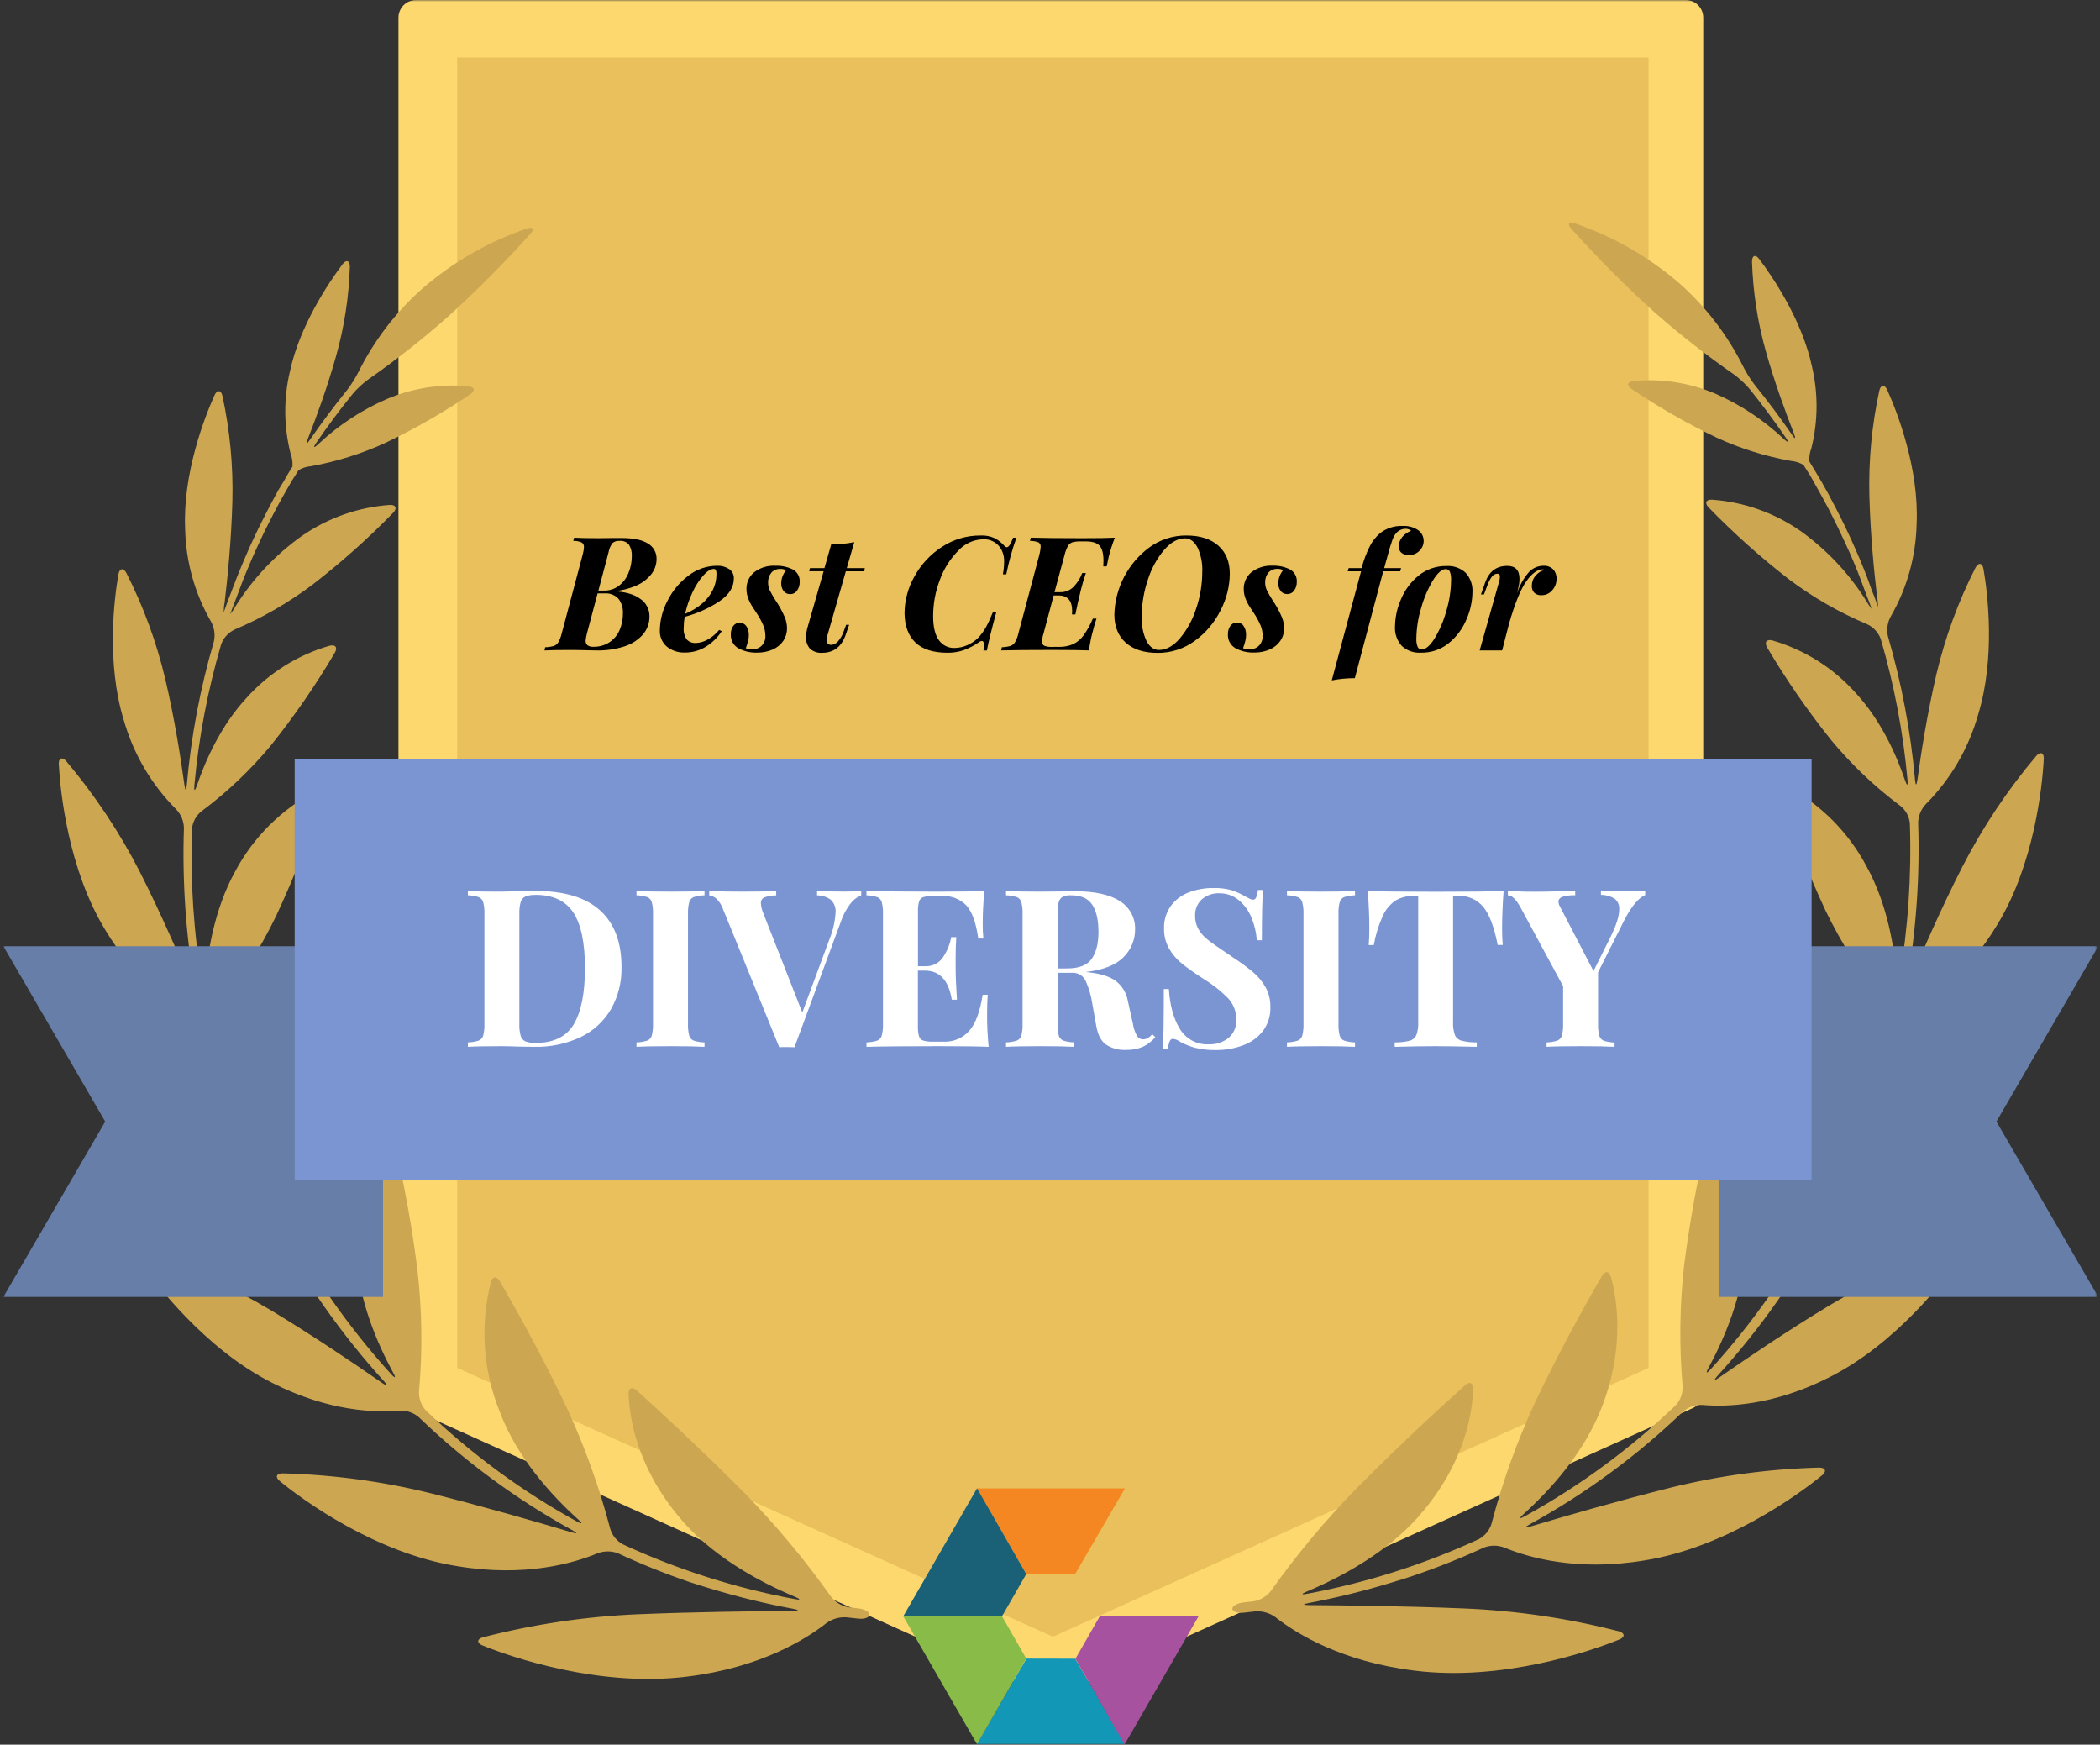
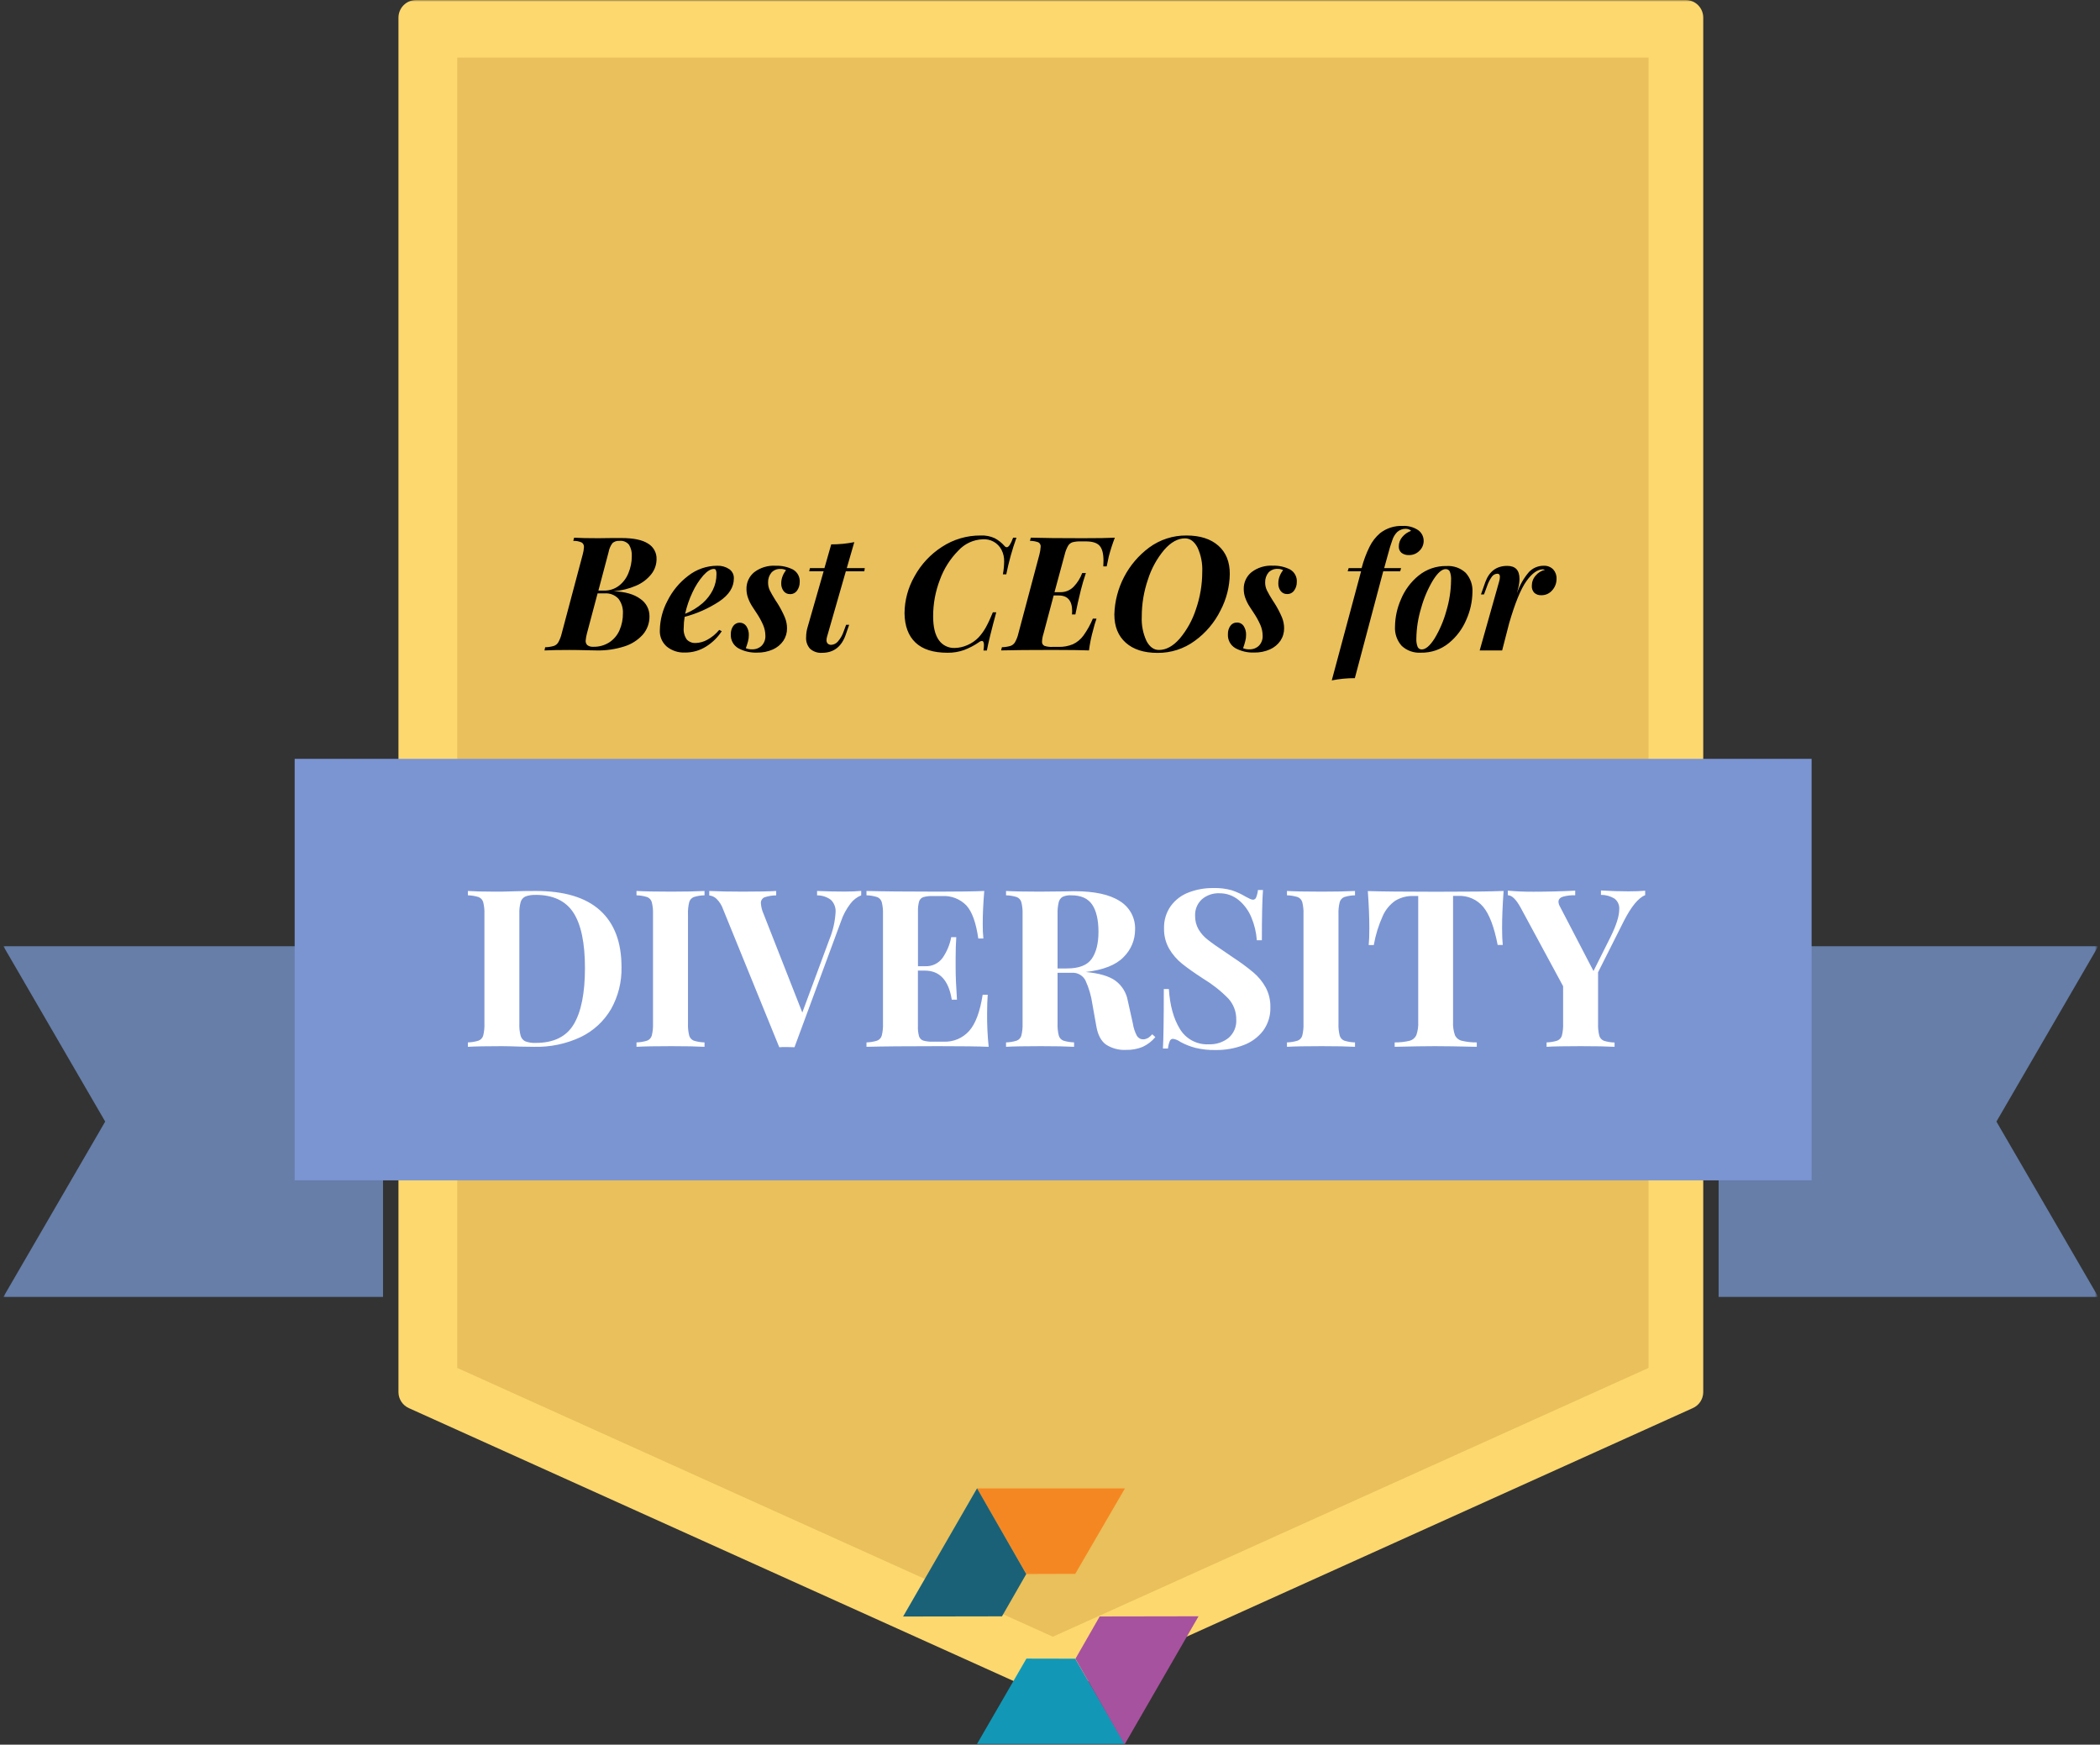
<svg xmlns="http://www.w3.org/2000/svg" width="620" height="515" viewBox="0 0 620 515" fill="none">
  <rect x="0" y="0" width="620" height="515" fill="#333333" stroke="none" />
  <mask id="mask0_7813_51435" style="mask-type:luminance" maskUnits="userSpaceOnUse" x="1" y="0" width="618" height="515">
    <path d="M619 0H1V515H619V0Z" fill="white" />
  </mask>
  <g mask="url(#mask0_7813_51435)">
    <path d="M497.619 410.95L310.239 495.49L122.859 410.95V5.19H497.619V410.95Z" fill="#FDD86F" />
    <path d="M310.241 500.68C309.506 500.671 308.781 500.511 308.111 500.21L120.751 415.67C119.841 415.272 119.064 414.622 118.513 413.796C117.962 412.97 117.659 412.003 117.641 411.01V5.19C117.644 4.506 117.781 3.829 118.045 3.198C118.309 2.567 118.695 1.994 119.181 1.512C119.667 1.03 120.243 0.648 120.876 0.389C121.509 0.13 122.187 -0.003 122.871 3.85381e-05H497.671C499.048 3.85381e-05 500.368 0.547 501.341 1.52C502.314 2.493 502.861 3.814 502.861 5.19V411C502.845 411.993 502.544 412.961 501.992 413.788C501.44 414.614 500.662 415.264 499.751 415.66L312.381 500.26C311.704 500.544 310.975 500.686 310.241 500.68ZM128.001 407.6L310.201 489.79L492.401 407.6V10.39H128.001V407.6Z" fill="#FDD86F" />
    <path d="M135 403.79V17H486.71V403.79L310.85 483.13L135 403.79Z" fill="#E9C05B" />
-     <path d="M245.29 471.23C237.649 460.455 229.173 450.297 219.94 440.85C206.26 427.06 193.24 415.19 188 410.46C186.64 409.25 185.52 409.73 185.59 411.54C185.82 417.76 187.66 432.19 200.1 447.31C209.63 459.13 224.17 466.95 234.79 471.38C236.46 472.08 236.35 472.38 234.61 472.02C217.097 468.764 200.059 463.335 183.89 455.86C182.091 454.881 180.751 453.231 180.16 451.27C176.962 439.045 172.685 427.128 167.38 415.66C159.46 398.92 151.03 384.17 147.55 378.18C146.63 376.62 145.4 376.73 144.93 378.49C141.721 391.06 142.589 404.325 147.41 416.37C152.48 430.12 162.83 441.43 170.73 448.54C172.09 449.73 171.92 450 170.33 449.13C154.082 440.19 139.08 429.152 125.71 416.3C124.333 414.785 123.614 412.785 123.71 410.74C124.75 398.925 124.61 387.037 123.29 375.25C121.64 361.956 119.229 348.768 116.07 335.75C115.65 333.99 114.52 333.75 113.49 335.3C107.237 345.836 104.342 358.027 105.19 370.25C105.83 383.78 111.41 396.59 116.07 405.19C116.96 406.75 116.7 406.98 115.48 405.64C103.026 391.907 92.337 376.673 83.66 360.29C83.246 359.364 83.019 358.365 82.993 357.35C82.967 356.336 83.143 355.326 83.51 354.38C88.185 343.599 91.717 332.357 94.05 320.84C96.489 307.777 98.142 294.58 99 281.32C99.11 279.52 98 278.93 96.65 280.09C87.547 288.149 81.132 298.804 78.27 310.62C74.8 323.76 76.15 337.7 77.99 347.26C78.33 349.03 77.99 349.14 77.29 347.49C70.946 333.515 65.999 318.948 62.52 304C62.357 303.002 62.395 301.981 62.634 300.999C62.873 300.016 63.307 299.091 63.91 298.28C70.767 289.681 76.659 280.355 81.48 270.47C86.81 259.053 91.409 247.31 95.25 235.31C95.79 233.58 94.87 232.74 93.25 233.55C83.12 238.865 74.824 247.106 69.44 257.2C63.21 268.48 61.12 281.67 60.53 290.87C60.41 292.68 60.1 292.71 59.79 290.87C57.192 275.595 56.15 260.095 56.68 244.61C56.783 243.606 57.087 242.633 57.573 241.748C58.059 240.863 58.718 240.085 59.51 239.46C67.06 233.838 73.914 227.339 79.93 220.1C86.875 211.426 93.194 202.27 98.84 192.7C99.76 191.15 99.06 190.14 97.28 190.61C87.77 193.37 79.232 198.76 72.65 206.16C65.23 214.21 60.65 224.43 58.12 231.91C57.53 233.64 57.22 233.58 57.39 231.77C58.679 217.67 61.332 203.728 65.31 190.14C66.025 188.231 67.462 186.68 69.31 185.82C77.449 182.371 85.136 177.942 92.2 172.63C100.648 166.115 108.625 159.011 116.07 151.37C117.33 150.06 116.88 148.94 115.07 149.05C105.705 149.72 96.697 152.913 89 158.29C81.233 163.836 74.628 170.852 69.56 178.94C69.101 179.752 68.579 180.528 68 181.26C68.028 181.093 68.082 180.93 68.16 180.78C68.47 179.87 68.78 178.99 69.16 178.09C69.54 177.19 69.79 176.34 70.16 175.46L71.16 172.8L72.16 170.19C72.54 169.3 72.89 168.41 73.27 167.54L74.37 164.94L75.54 162.32C75.93 161.46 76.33 160.61 76.74 159.75L77.96 157.14L79.24 154.6C79.68 153.75 80.11 152.88 80.56 152.02C81.01 151.16 81.43 150.34 81.88 149.52L83.28 146.95C83.75 146.11 84.22 145.29 84.7 144.46C85.18 143.63 85.7 142.77 86.16 141.93L87.72 139.47L88.14 138.79C89.256 138.119 90.513 137.719 91.81 137.62C99.373 136.261 106.733 133.957 113.72 130.76C122.443 126.599 130.843 121.793 138.85 116.38C140.41 115.38 140.13 114.21 138.32 114.01C130.113 113.251 121.847 114.54 114.26 117.76C106.755 121.01 99.873 125.541 93.92 131.15C92.6 132.38 92.37 132.15 93.38 130.7C96.714 125.82 100.27 121.04 104.05 116.36C105.444 114.715 107.029 113.242 108.77 111.97C116.855 106.328 124.611 100.228 132 93.7C140.624 85.9 148.835 77.656 156.6 69C157.81 67.64 157.36 66.91 155.65 67.44C144.221 71.32 133.658 77.39 124.55 85.31C116.829 92.179 110.491 100.461 105.88 109.71C104.899 111.651 103.737 113.496 102.41 115.22C98.577 119.96 94.95 124.807 91.53 129.76C90.53 131.31 90.27 131.13 90.92 129.45C93.36 123.23 96.6 114.45 99.18 105.26C101.629 96.614 103.009 87.701 103.29 78.72C103.29 76.9 102.23 76.54 101.14 77.98C97.14 83.29 88.46 96.13 85.59 109.69C83.701 117.651 83.77 125.951 85.79 133.88C86.251 135.105 86.442 136.415 86.35 137.72L85.91 138.45C85.42 139.26 84.91 140.01 84.45 140.88C83.99 141.75 83.45 142.6 82.9 143.49C82.35 144.38 81.9 145.12 81.5 145.93L80.07 148.57L78.76 151.09C78.29 151.98 77.86 152.87 77.41 153.77C76.96 154.67 76.57 155.43 76.16 156.26C75.75 157.09 75.31 158.06 74.89 158.95C74.47 159.84 74.09 160.64 73.71 161.48C73.33 162.32 72.96 163.26 72.54 164.19C72.12 165.12 71.79 165.88 71.44 166.74C71.09 167.6 70.69 168.56 70.32 169.48C69.95 170.4 69.62 171.19 69.32 172.04C69.02 172.89 68.6 173.88 68.26 174.8C67.92 175.72 67.62 176.52 67.26 177.38L66.26 180.16C66.231 180.344 66.174 180.523 66.09 180.69C66.038 179.771 66.112 178.849 66.31 177.95C67.21 170.41 68.31 159.29 68.61 147.95C68.874 137.503 67.887 127.062 65.67 116.85C65.26 115.09 64.11 114.98 63.35 116.63C60.35 123.24 53.91 139.96 54.66 156.16C54.867 165.76 57.492 175.153 62.29 183.47C63.287 185.266 63.593 187.364 63.15 189.37C59.1 203.193 56.421 217.382 55.15 231.73C54.99 233.54 54.7 233.54 54.45 231.73C53.36 223.73 51.54 212.1 48.8 200.46C46.223 189.591 42.363 179.067 37.3 169.11C36.46 167.56 35.3 167.7 34.97 169.49C33.67 176.87 31.4 195.78 36.52 212.49C39.348 222.465 44.677 231.552 52 238.89C53.42 240.368 54.24 242.321 54.3 244.37C53.771 260.156 54.86 275.956 57.55 291.52C57.86 293.31 57.55 293.39 56.88 291.72C53.34 283.09 47.77 270.18 41.33 257.43C35.337 245.724 28.034 234.737 19.56 224.68C18.37 223.31 17.27 223.76 17.36 225.57C17.8 233.93 20.23 256.67 31.03 274.42C39.93 289.25 50.47 296.53 56.43 299.75C58.154 300.81 59.425 302.47 60 304.41C63.517 319.702 68.565 334.601 75.07 348.88C75.81 350.53 75.56 350.68 74.46 349.24C68.46 341.46 59.46 329.86 49.58 318.68C40.298 308.205 29.861 298.812 18.47 290.68C16.92 289.68 16.01 290.36 16.54 292.1C19.02 300.5 27.4 323.48 43.39 339.03C56.56 352.03 69.39 356.48 76.32 358.03C78.277 358.582 79.951 359.858 81 361.6C89.838 378.291 100.732 393.809 113.43 407.79C114.64 409.13 114.43 409.34 112.96 408.32C104.81 402.64 92.74 394.48 80.21 386.9C68.276 379.77 55.562 374.033 42.32 369.8C40.6 369.27 39.88 370.25 40.91 371.74C45.81 378.94 60.71 398.4 80.63 408.33C97.2 416.7 110.89 417 118 416.4C120.046 416.301 122.054 416.98 123.62 418.3C137.204 431.393 152.464 442.627 169 451.71C170.55 452.58 170.55 452.84 168.75 452.31C158.36 449.2 142.92 444.74 127.41 440.85C113.002 437.282 98.249 435.29 83.41 434.91C81.59 434.91 81.17 436.03 82.59 437.18C89.59 442.95 111 458.49 135.01 462.31C155.01 465.64 169.38 461.43 176.44 458.5C178.374 457.772 180.506 457.772 182.44 458.5C189.336 461.71 196.4 464.547 203.6 467C205.31 467.57 206.71 468 206.71 468C206.71 468 208.12 468.42 209.82 468.95C217.831 471.382 225.97 473.368 234.2 474.9C235.98 475.25 235.96 475.49 234.2 475.51C222.46 475.6 205 475.81 188.12 476.51C172.734 477.181 157.461 479.46 142.55 483.31C140.81 483.8 140.73 484.99 142.41 485.69C151.05 489.22 177.1 498.13 202.85 494.91C224.37 492.28 237.76 484.02 244.03 479.09C245.711 477.883 247.754 477.286 249.82 477.4C251.03 477.55 252.24 477.68 253.46 477.8C255.26 477.99 256.72 477.44 256.72 476.63C256.72 475.82 255.26 474.99 253.47 474.78L250.36 474.41C248.335 474.013 246.529 472.88 245.29 471.23ZM375.18 469.67C382.828 458.898 391.311 448.743 400.55 439.3C414.23 425.5 427.25 413.64 432.55 408.91C433.88 407.7 435 408.18 434.94 409.98C434.71 416.2 432.94 430.63 420.42 445.75C410.9 457.57 396.36 465.39 385.75 469.83C384.07 470.53 384.19 470.83 385.92 470.46C403.433 467.207 420.471 461.782 436.64 454.31C438.439 453.331 439.779 451.681 440.37 449.72C443.562 437.49 447.839 425.569 453.15 414.1C461.07 397.37 469.5 382.61 472.98 376.62C473.9 375.07 475.13 375.18 475.59 376.93C477.26 382.93 479.84 397.15 473.12 414.82C468 428.57 457.65 439.87 449.75 447C448.4 448.2 448.57 448.46 450.16 447.59C466.405 438.645 481.406 427.607 494.78 414.76C496.156 413.248 496.875 411.252 496.78 409.21C495.74 397.395 495.88 385.507 497.2 373.72C498.868 360.458 501.282 347.301 504.43 334.31C504.85 332.55 506.06 332.31 507.01 333.86C513.269 344.39 516.161 356.581 515.3 368.8C514.66 382.33 509.08 395.15 504.41 403.8C503.54 405.36 503.79 405.59 505 404.25C517.458 390.521 528.148 375.285 536.82 358.9C537.239 357.975 537.469 356.976 537.497 355.961C537.524 354.946 537.348 353.936 536.98 352.99C532.313 342.205 528.777 330.965 526.43 319.45C523.975 306.388 522.306 293.191 521.43 279.93C521.32 278.12 522.43 277.53 523.8 278.7C532.885 286.733 539.298 297.351 542.18 309.13C545.66 322.28 544.31 336.21 542.48 345.78C542.13 347.55 542.48 347.66 543.17 346.01C549.547 331.997 554.515 317.386 558 302.39C558.16 301.391 558.119 300.371 557.878 299.388C557.638 298.406 557.203 297.482 556.6 296.67C549.73 288.074 543.828 278.748 539 268.86C533.678 257.441 529.082 245.698 525.24 233.7C524.69 231.97 525.61 231.13 527.24 231.94C537.353 237.266 545.631 245.51 551 255.6C557.31 266.92 559.4 280.11 560 289.27C560.11 291.07 560.42 291.1 560.73 289.27C563.336 273.992 564.384 258.49 563.86 243C563.756 241.996 563.452 241.023 562.966 240.139C562.48 239.254 561.822 238.476 561.03 237.85C553.491 232.23 546.65 225.731 540.65 218.49C533.71 209.834 527.391 200.698 521.74 191.15C520.83 189.59 521.53 188.58 523.3 189.05C532.803 191.82 541.335 197.209 547.92 204.6C555.35 212.66 559.92 222.88 562.44 230.36C563.03 232.08 563.34 232.02 563.17 230.22C561.889 216.116 559.24 202.171 555.26 188.58C554.542 186.673 553.106 185.122 551.26 184.26C543.08 180.825 535.355 176.395 528.26 171.07C519.84 164.552 511.89 157.448 504.47 149.81C503.19 148.51 503.64 147.39 505.47 147.5C514.843 148.169 523.86 151.358 531.57 156.73C539.334 162.281 545.935 169.3 551 177.39C551.469 178.193 551.99 178.965 552.56 179.7C552.531 179.533 552.477 179.371 552.4 179.22C552.09 178.32 551.78 177.43 551.4 176.53C551.02 175.63 550.76 174.79 550.4 173.9C550.04 173.01 549.73 172.13 549.4 171.24L548.4 168.63C548.05 167.74 547.67 166.86 547.32 165.99L546.2 163.39L545 160.76C544.61 159.91 544.21 159.05 543.8 158.19C543.39 157.33 542.99 156.45 542.56 155.58C542.13 154.71 541.73 153.9 541.3 153.05L540 150.47C539.57 149.63 539.11 148.79 538.66 147.96L537.26 145.4L535.86 142.91L534.43 140.37L532.88 137.92L532.46 137.23C531.339 136.571 530.085 136.171 528.79 136.06C521.226 134.712 513.864 132.411 506.88 129.21C498.155 125.042 489.752 120.232 481.74 114.82C480.19 113.82 480.47 112.66 482.27 112.46C490.512 111.682 498.818 112.968 506.44 116.2C513.899 119.469 520.739 123.999 526.66 129.59C527.98 130.82 528.21 130.59 527.2 129.14C523.867 124.26 520.31 119.48 516.53 114.8C515.124 113.155 513.526 111.685 511.77 110.42C503.66 104.772 495.875 98.672 488.45 92.15C479.843 84.356 471.645 76.122 463.89 67.48C462.68 66.13 463.13 65.4 464.89 65.92C476.318 69.808 486.884 75.877 496 83.79C503.717 90.665 510.05 98.95 514.66 108.2C515.639 110.139 516.801 111.981 518.13 113.7C521.97 118.453 525.597 123.3 529.01 128.24C530.01 129.8 530.27 129.61 529.62 127.93C527.18 121.71 523.94 112.93 521.36 103.75C518.919 95.1 517.542 86.184 517.26 77.2C517.26 75.38 518.32 75.02 519.4 76.47C523.4 81.77 532.09 94.62 534.96 108.18C536.832 116.139 536.767 124.431 534.77 132.36C534.3 133.583 534.102 134.893 534.19 136.2L534.63 136.94L536.09 139.36C536.6 140.22 537.09 141.09 537.65 141.97L539.03 144.42C539.51 145.3 540.03 146.17 540.46 147.06C540.89 147.95 541.35 148.71 541.78 149.53C542.21 150.35 542.69 151.31 543.14 152.21C543.59 153.11 543.98 153.87 544.38 154.7L545.67 157.39L546.84 159.92C547.24 160.82 547.65 161.73 548.03 162.63C548.41 163.53 548.78 164.32 549.14 165.18L550.26 167.91C550.61 168.77 550.95 169.62 551.26 170.48C551.57 171.34 551.97 172.32 552.26 173.23C552.55 174.14 552.9 174.96 553.26 175.82L554.26 178.6L554.45 179.13C554.47 178.211 554.39 177.292 554.21 176.39C553.31 168.85 552.21 157.73 551.91 146.39C551.646 135.943 552.633 125.502 554.85 115.29C555.26 113.53 556.41 113.42 557.17 115.07C560.17 121.68 566.61 138.4 565.86 154.6C565.66 164.206 563.039 173.606 558.24 181.93C557.246 183.723 556.943 185.819 557.39 187.82C561.425 201.65 564.104 215.841 565.39 230.19C565.54 231.99 565.84 231.99 566.09 230.19C567.18 222.19 569.01 210.56 571.73 198.91C574.309 188.028 578.18 177.493 583.26 167.53C584.11 165.97 585.26 166.11 585.59 167.9C586.88 175.29 589.15 194.2 584.03 210.9C581.227 220.883 575.919 229.984 568.61 237.34C567.192 238.815 566.373 240.765 566.31 242.81C566.841 258.6 565.749 274.403 563.05 289.97C562.74 291.75 563.05 291.83 563.72 290.17C567.27 281.54 572.84 268.63 579.35 255.88C585.368 244.167 592.699 233.177 601.2 223.12C602.39 221.75 603.49 222.21 603.4 224.01C602.96 232.38 600.54 255.11 589.73 272.86C580.83 287.7 570.3 294.97 564.33 298.19C562.572 299.236 561.27 300.902 560.68 302.86C557.159 318.148 552.111 333.043 545.61 347.32C544.86 348.97 545.11 349.13 546.21 347.68C552.21 339.9 561.21 328.3 571.1 317.12C580.379 306.645 590.812 297.252 602.2 289.12C603.75 288.12 604.66 288.79 604.13 290.53C601.58 298.87 593.13 321.9 577.21 337.39C564.03 350.34 551.21 354.84 544.27 356.39C542.294 356.916 540.594 358.179 539.52 359.92C530.692 376.611 519.8 392.127 507.1 406.1C505.89 407.44 506.1 407.66 507.57 406.63C515.71 400.96 527.78 392.79 540.32 385.22C552.252 378.09 564.962 372.349 578.2 368.11C579.94 367.58 580.64 368.56 579.63 370.06C574.72 377.26 559.84 396.71 539.9 406.65C523.35 415.02 509.66 415.34 502.57 414.72C500.527 414.62 498.522 415.299 496.96 416.62C483.364 429.699 468.099 440.923 451.56 450C450 450.87 450.08 451.14 451.81 450.61C462.19 447.5 477.64 443.04 493.14 439.15C507.548 435.583 522.302 433.591 537.14 433.21C538.94 433.21 539.36 434.33 537.96 435.48C530.9 441.25 509.54 456.78 485.52 460.61C465.52 463.94 451.17 459.72 444.09 456.8C442.172 456.08 440.058 456.08 438.14 456.8C431.23 459.991 424.153 462.808 416.94 465.24C415.23 465.82 413.83 466.24 413.83 466.24C413.83 466.24 412.41 466.66 410.72 467.19C402.712 469.633 394.577 471.636 386.35 473.19C384.56 473.53 384.58 473.78 386.35 473.8C398.09 473.89 415.56 474.09 432.43 474.8C447.814 475.449 463.088 477.711 478 481.55C479.74 482.05 479.82 483.23 478.14 483.93C469.51 487.46 443.46 496.37 417.72 493.15C396.18 490.53 382.79 482.27 376.52 477.34C374.84 476.13 372.797 475.53 370.73 475.64C369.52 475.8 368.31 475.92 367.1 476.05C365.29 476.23 363.83 475.69 363.83 474.88C363.83 474.07 365.29 473.23 367.1 473.03L370.21 472.66C372.173 472.295 373.938 471.233 375.18 469.67Z" fill="#CCA650" />
    <path d="M288.42 439.36L303.04 464.62L317.45 464.58L332.12 439.36H288.42Z" fill="#F58722" />
    <path d="M288.461 439.33L266.631 477.17L295.821 477.12L302.991 464.63L288.461 439.33Z" fill="#1A6178" />
    <path d="M288.42 514.85H332.12L317.45 489.62L303.04 489.59L288.42 514.85Z" fill="#1298B6" />
-     <path d="M288.461 514.88L302.991 489.58L295.821 477.09L266.631 477.04L288.461 514.88Z" fill="#89BB48" />
    <path d="M324.67 477.15L317.51 489.64L332.02 514.94L353.86 477.1L324.67 477.15Z" fill="#A7529E" />
    <path d="M80.05 279.31H1L31.06 331.07L1 382.83H113.08V279.31H80.05ZM619.49 279.31H507.4V382.83H619.49L589.42 331.07L619.49 279.31Z" fill="#667EA8" />
    <path d="M534.85 348.42V224H87V348.42H534.85Z" fill="#7B95D3" />
    <path d="M158.181 263C166.628 263 172.961 264.917 177.181 268.75C181.401 272.583 183.504 278.163 183.491 285.49C183.591 289.819 182.523 294.095 180.401 297.87C178.313 301.433 175.216 304.297 171.501 306.1C167.159 308.143 162.398 309.137 157.601 309L153.601 308.94C151.091 308.85 149.271 308.81 148.141 308.81C143.681 308.81 140.348 308.873 138.141 309V307.7C139.21 307.676 140.271 307.5 141.291 307.18C141.619 307.055 141.914 306.855 142.151 306.596C142.389 306.338 142.563 306.027 142.661 305.69C142.95 304.52 143.071 303.314 143.021 302.11V269.87C143.072 268.669 142.951 267.467 142.661 266.3C142.566 265.96 142.392 265.648 142.154 265.387C141.916 265.127 141.621 264.926 141.291 264.8C140.271 264.48 139.21 264.304 138.141 264.28V263C139.961 263.127 142.581 263.193 146.001 263.2H148.001L150.601 263.13C154.131 263 156.671 263 158.181 263ZM158.121 264.17C157.1 264.118 156.079 264.275 155.121 264.63C154.785 264.783 154.485 265.007 154.244 265.287C154.002 265.566 153.824 265.895 153.721 266.25C153.416 267.394 153.285 268.577 153.331 269.76V302.26C153.285 303.443 153.416 304.626 153.721 305.77C153.825 306.125 154.004 306.455 154.245 306.736C154.487 307.017 154.785 307.243 155.121 307.4C156.108 307.75 157.155 307.903 158.201 307.85C163.451 307.85 167.201 306.02 169.391 302.36C171.581 298.7 172.701 293.16 172.701 285.75C172.701 278.34 171.561 272.89 169.291 269.4C167.021 265.91 163.281 264.15 158.121 264.15V264.17ZM208.001 264.28C206.918 264.301 205.844 264.476 204.811 264.8C204.49 264.932 204.203 265.136 203.972 265.396C203.742 265.656 203.574 265.965 203.481 266.3C203.191 267.467 203.07 268.669 203.121 269.87V302.11C203.071 303.314 203.192 304.52 203.481 305.69C203.576 306.023 203.745 306.33 203.975 306.588C204.205 306.846 204.491 307.048 204.811 307.18C205.844 307.504 206.918 307.679 208.001 307.7V309C205.661 308.873 202.391 308.81 198.191 308.81C193.551 308.81 190.121 308.87 187.921 309V307.7C188.99 307.675 190.05 307.5 191.071 307.18C191.398 307.054 191.69 306.854 191.926 306.595C192.163 306.337 192.335 306.027 192.431 305.69C192.72 304.52 192.841 303.314 192.791 302.11V269.87C192.842 268.669 192.721 267.467 192.431 266.3C192.337 265.961 192.165 265.649 191.929 265.388C191.693 265.128 191.399 264.926 191.071 264.8C190.05 264.48 188.99 264.305 187.921 264.28V263C190.121 263.13 193.551 263.2 198.191 263.2C202.391 263.2 205.661 263.133 208.001 263V264.28ZM249.321 263.18C251.321 263.18 252.961 263.11 254.261 262.98V264.28C252.995 264.802 251.893 265.655 251.071 266.75C249.852 268.339 248.906 270.12 248.271 272.02L234.561 309.13C234.081 309.13 233.321 309.07 232.291 309.07C231.261 309.07 230.551 309.07 230.071 309.13L213.501 268.44C213.102 267.263 212.435 266.194 211.551 265.32C210.966 264.757 210.209 264.405 209.401 264.32V263C212.011 263.13 215.301 263.2 219.291 263.2C223.751 263.2 227.041 263.133 229.161 263V264.3C227.967 264.305 226.781 264.504 225.651 264.89C225.315 265.051 225.038 265.313 224.858 265.639C224.679 265.966 224.606 266.34 224.651 266.71C224.729 267.765 224.993 268.797 225.431 269.76L236.871 298.88L244.871 277.3C245.907 274.774 246.521 272.095 246.691 269.37C246.754 268.677 246.661 267.979 246.419 267.326C246.176 266.674 245.791 266.084 245.291 265.6C244.115 264.737 242.69 264.28 241.231 264.3V263C244.151 263.12 246.848 263.18 249.321 263.18ZM291.431 299.12C291.4 302.419 291.554 305.718 291.891 309C288.944 308.873 283.984 308.81 277.011 308.81C267.564 308.81 260.501 308.873 255.821 309V307.7C256.89 307.675 257.95 307.5 258.971 307.18C259.298 307.054 259.59 306.854 259.826 306.595C260.062 306.337 260.235 306.027 260.331 305.69C260.62 304.52 260.741 303.314 260.691 302.11V269.87C260.742 268.669 260.621 267.467 260.331 266.3C260.237 265.961 260.065 265.649 259.829 265.388C259.593 265.128 259.299 264.926 258.971 264.8C257.95 264.48 256.89 264.305 255.821 264.28V263C260.488 263.127 267.551 263.193 277.011 263.2C283.384 263.2 287.911 263.133 290.591 263C290.291 266.6 290.141 269.8 290.141 272.62C290.119 274.096 290.182 275.572 290.331 277.04H288.831C288.164 272.373 286.998 269.123 285.331 267.29C284.41 266.336 283.293 265.592 282.057 265.111C280.821 264.629 279.495 264.421 278.171 264.5H275.511C274.524 264.453 273.535 264.561 272.581 264.82C272.292 264.923 272.031 265.092 271.818 265.312C271.605 265.532 271.445 265.798 271.351 266.09C271.089 267.067 270.978 268.079 271.021 269.09V285.21H273.111C274.126 285.266 275.138 285.063 276.053 284.62C276.967 284.178 277.755 283.51 278.341 282.68C279.584 280.858 280.435 278.798 280.841 276.63H282.331C282.204 278.45 282.141 280.487 282.141 282.74V285.86C282.141 288.067 282.271 291.143 282.531 295.09H281.001C280.081 289.37 277.438 286.51 273.071 286.51H271.001V302.89C270.958 303.901 271.069 304.913 271.331 305.89C271.425 306.182 271.585 306.448 271.798 306.668C272.011 306.889 272.272 307.057 272.561 307.16C273.514 307.423 274.503 307.535 275.491 307.49H278.681C280.077 307.54 281.467 307.283 282.752 306.737C284.038 306.191 285.188 305.369 286.121 304.33C288.001 302.23 289.334 298.667 290.121 293.64H291.611C291.501 295.09 291.431 296.91 291.431 299.12ZM341.101 306.14C340.073 307.37 338.786 308.357 337.331 309.03C335.782 309.656 334.121 309.956 332.451 309.91C330.349 310.025 328.265 309.469 326.501 308.32C325.054 307.26 324.111 305.45 323.671 302.89L322.511 296.39C322.171 293.97 321.48 291.612 320.461 289.39C320.084 288.668 319.505 288.072 318.795 287.674C318.084 287.277 317.273 287.094 316.461 287.15H312.231V302.1C312.181 303.304 312.302 304.51 312.591 305.68C312.684 306.014 312.852 306.322 313.082 306.58C313.313 306.838 313.6 307.04 313.921 307.17C314.954 307.494 316.028 307.669 317.111 307.69V309C314.771 308.873 311.501 308.81 307.301 308.81C302.634 308.81 299.208 308.873 297.021 309V307.7C298.093 307.675 299.157 307.5 300.181 307.18C300.508 307.054 300.8 306.854 301.036 306.595C301.272 306.337 301.445 306.027 301.541 305.69C301.83 304.52 301.951 303.314 301.901 302.11V269.87C301.952 268.669 301.831 267.467 301.541 266.3C301.447 265.961 301.275 265.649 301.039 265.388C300.803 265.128 300.509 264.926 300.181 264.8C299.157 264.48 298.093 264.305 297.021 264.28V263C299.231 263.13 302.531 263.2 306.901 263.2L314.121 263.13C314.991 263.13 315.981 263.07 317.121 263.07C323.121 263.07 327.618 264.043 330.611 265.99C332.041 266.861 333.213 268.097 334.006 269.572C334.799 271.047 335.184 272.707 335.121 274.38C335.127 275.89 334.831 277.387 334.25 278.781C333.67 280.175 332.817 281.44 331.741 282.5C329.494 284.84 325.768 286.313 320.561 286.92C324.461 287.27 327.371 288.11 329.281 289.46C331.248 290.903 332.575 293.055 332.981 295.46L334.471 302.16C334.66 303.434 335.07 304.666 335.681 305.8C335.884 306.119 336.167 306.38 336.502 306.555C336.838 306.731 337.213 306.815 337.591 306.8C338.06 306.767 338.517 306.634 338.931 306.41C339.402 306.103 339.827 305.729 340.191 305.3L341.101 306.14ZM316.271 264.28C315.39 264.221 314.507 264.379 313.701 264.74C313.411 264.919 313.161 265.155 312.965 265.433C312.769 265.712 312.632 266.027 312.561 266.36C312.302 267.511 312.191 268.691 312.231 269.87V285.87H315.001C318.554 285.87 320.991 284.927 322.311 283.04C323.631 281.16 324.311 278.5 324.311 275.04C324.311 271.58 323.681 268.8 322.421 266.98C321.161 265.16 319.121 264.28 316.271 264.28ZM358.261 262.14C360.08 262.081 361.898 262.3 363.651 262.79C365.081 263.261 366.453 263.891 367.741 264.67C368.221 264.93 368.641 265.15 369.011 265.32C369.303 265.47 369.623 265.559 369.951 265.58C370.154 265.572 370.349 265.503 370.512 265.382C370.674 265.26 370.796 265.092 370.861 264.9C371.144 264.203 371.323 263.469 371.391 262.72H372.881C372.661 265.62 372.551 270.56 372.551 277.54H371.061C370.9 275.238 370.363 272.978 369.471 270.85C368.665 268.84 367.369 267.062 365.701 265.68C364.101 264.361 362.085 263.652 360.011 263.68C358.124 263.595 356.275 264.231 354.841 265.46C354.174 266.074 353.649 266.826 353.304 267.663C352.958 268.501 352.8 269.405 352.841 270.31C352.81 271.709 353.155 273.091 353.841 274.31C354.548 275.506 355.478 276.555 356.581 277.4C357.741 278.327 359.538 279.593 361.971 281.2L364.051 282.63C366.138 283.982 368.141 285.458 370.051 287.05C371.509 288.284 372.732 289.771 373.661 291.44C374.621 293.227 375.104 295.232 375.061 297.26C375.152 299.767 374.398 302.232 372.921 304.26C371.422 306.201 369.404 307.677 367.101 308.52C364.494 309.5 361.726 309.985 358.941 309.95C356.905 309.993 354.872 309.774 352.891 309.3C351.357 308.893 349.877 308.306 348.481 307.55C347.835 307.061 347.074 306.747 346.271 306.64C346.068 306.648 345.873 306.717 345.71 306.838C345.548 306.96 345.426 307.128 345.361 307.32C345.076 308.016 344.898 308.751 344.831 309.5H343.341C343.508 306.773 343.594 300.923 343.601 291.95H345.091C345.404 296.797 346.491 300.727 348.351 303.74C349.233 305.202 350.497 306.396 352.007 307.192C353.517 307.989 355.216 308.358 356.921 308.26C359.013 308.342 361.066 307.676 362.711 306.38C363.48 305.715 364.086 304.883 364.481 303.946C364.877 303.01 365.051 301.995 364.991 300.98C365.035 298.676 364.194 296.442 362.641 294.74C360.43 292.487 357.943 290.522 355.241 288.89C352.641 287.2 350.551 285.73 348.991 284.47C347.453 283.233 346.155 281.725 345.161 280.02C344.13 278.192 343.615 276.118 343.671 274.02C343.602 271.661 344.304 269.344 345.671 267.42C347.012 265.6 348.853 264.21 350.971 263.42C353.298 262.535 355.772 262.101 358.261 262.14ZM400.051 264.28C398.968 264.301 397.894 264.476 396.861 264.8C396.539 264.931 396.251 265.134 396.021 265.394C395.79 265.655 395.622 265.965 395.531 266.3C395.241 267.467 395.12 268.669 395.171 269.87V302.11C395.121 303.314 395.242 304.52 395.531 305.69C395.624 306.024 395.792 306.332 396.022 306.59C396.253 306.848 396.54 307.05 396.861 307.18C397.894 307.504 398.968 307.679 400.051 307.7V309C397.711 308.873 394.438 308.81 390.231 308.81C385.601 308.81 382.171 308.87 379.961 309V307.7C381.033 307.675 382.097 307.5 383.121 307.18C383.448 307.054 383.74 306.854 383.976 306.595C384.212 306.337 384.385 306.027 384.481 305.69C384.77 304.52 384.891 303.314 384.841 302.11V269.87C384.892 268.669 384.771 267.467 384.481 266.3C384.387 265.961 384.215 265.649 383.979 265.388C383.743 265.128 383.449 264.926 383.121 264.8C382.097 264.48 381.033 264.305 379.961 264.28V263C382.171 263.13 385.601 263.2 390.231 263.2C394.438 263.2 397.711 263.133 400.051 263V264.28ZM443.921 263C443.621 267.12 443.471 270.787 443.471 274C443.471 276 443.541 277.68 443.671 278.94H442.171C441.131 273.607 439.711 269.86 437.911 267.7C437.016 266.627 435.885 265.776 434.607 265.212C433.328 264.648 431.937 264.387 430.541 264.45H429.001V301.56C428.922 302.916 429.109 304.275 429.551 305.56C429.74 305.967 430.017 306.327 430.364 306.612C430.71 306.898 431.115 307.102 431.551 307.21C433.008 307.557 434.503 307.722 436.001 307.7V309C430.554 308.873 426.438 308.81 423.651 308.81C420.864 308.81 416.901 308.873 411.761 309V307.7C413.259 307.723 414.754 307.558 416.211 307.21C416.637 307.095 417.033 306.888 417.37 306.603C417.707 306.318 417.977 305.962 418.161 305.56C418.603 304.275 418.79 302.916 418.711 301.56V264.48H417.281C415.424 264.421 413.589 264.893 411.991 265.84C410.352 266.973 409.057 268.537 408.251 270.36C407.004 273.106 406.111 275.999 405.591 278.97H404.091C404.221 277.71 404.281 276.07 404.281 274.03C404.281 270.783 404.131 267.117 403.831 263.03C407.771 263.157 414.464 263.223 423.911 263.23C433.358 263.237 440.028 263.16 443.921 263ZM480.781 263.11C482.781 263.11 484.421 263.05 485.721 262.92V264.22C483.721 265.04 481.641 267.553 479.481 271.76L471.811 287V302.14C471.761 303.344 471.882 304.55 472.171 305.72C472.264 306.054 472.432 306.362 472.662 306.62C472.893 306.878 473.18 307.08 473.501 307.21C474.53 307.536 475.601 307.711 476.681 307.73V309C474.354 308.873 471.021 308.81 466.681 308.81C462.054 308.81 458.698 308.873 456.611 309V307.7C457.68 307.676 458.741 307.5 459.761 307.18C460.089 307.055 460.384 306.855 460.621 306.596C460.859 306.338 461.033 306.027 461.131 305.69C461.42 304.52 461.541 303.314 461.491 302.11V291.11L448.941 267.9C447.608 265.467 446.351 264.253 445.171 264.26V262.9C447.72 263.141 450.281 263.247 452.841 263.22C456.841 263.22 460.914 263.113 465.061 262.9V264.26C463.844 264.222 462.627 264.364 461.451 264.68C460.561 264.96 460.121 265.47 460.121 266.21C460.154 266.717 460.312 267.208 460.581 267.64L470.461 286.64L475.531 276.5C477.211 273.07 478.061 270.39 478.061 268.44C478.116 267.833 478.016 267.223 477.771 266.665C477.526 266.107 477.145 265.62 476.661 265.25C475.457 264.517 474.071 264.136 472.661 264.15V262.85C475.608 263.03 478.314 263.117 480.781 263.11Z" fill="white" />
    <path d="M181.18 174.52C184.593 174.667 187.21 175.417 189.03 176.77C189.868 177.326 190.554 178.082 191.029 178.968C191.503 179.854 191.751 180.845 191.75 181.85C191.795 183.875 191.082 185.844 189.75 187.37C188.268 188.995 186.375 190.19 184.27 190.83C181.684 191.648 178.982 192.043 176.27 192L173.55 191.95C171.6 191.89 169.77 191.86 168.05 191.86C164.883 191.86 162.453 191.907 160.76 192L160.95 191.06C161.809 191.041 162.663 190.913 163.49 190.68C164.055 190.498 164.532 190.113 164.83 189.6C165.282 188.791 165.619 187.923 165.83 187.02L172.03 163.71C172.244 162.974 172.371 162.216 172.41 161.45C172.425 161.189 172.37 160.929 172.25 160.697C172.131 160.465 171.951 160.269 171.73 160.13C170.954 159.785 170.109 159.624 169.26 159.66L169.5 158.72C171.16 158.82 173.54 158.87 176.64 158.87L180.64 158.82H183.5C187.013 158.82 189.613 159.36 191.3 160.44C192.097 160.906 192.754 161.578 193.201 162.386C193.648 163.194 193.869 164.107 193.84 165.03C193.84 166.658 193.286 168.238 192.27 169.51C191.09 170.98 189.565 172.134 187.83 172.87C185.721 173.786 183.473 174.344 181.18 174.52ZM182.82 159.66C182.46 159.632 182.097 159.675 181.754 159.789C181.41 159.902 181.093 160.083 180.82 160.32C180.234 161.112 179.841 162.03 179.67 163L176.67 174.33H178.32C179.9 174.365 181.446 173.869 182.71 172.92C183.971 171.951 184.945 170.659 185.53 169.18C186.194 167.597 186.534 165.897 186.53 164.18C186.606 162.996 186.32 161.817 185.71 160.8C185.365 160.379 184.919 160.054 184.413 159.854C183.907 159.655 183.359 159.588 182.82 159.66ZM175.16 190.92C176.84 190.968 178.495 190.508 179.91 189.6C181.235 188.726 182.277 187.486 182.91 186.03C183.592 184.452 183.932 182.749 183.91 181.03C183.987 179.499 183.527 177.989 182.61 176.76C182.093 176.197 181.453 175.76 180.741 175.482C180.028 175.205 179.262 175.095 178.5 175.16H176.43L173.28 187C173.092 187.691 172.969 188.397 172.91 189.11C172.891 189.357 172.927 189.606 173.015 189.837C173.103 190.069 173.241 190.278 173.42 190.45C173.928 190.804 174.543 190.97 175.16 190.92ZM216.66 170.76C216.66 173.36 215.21 175.63 212.29 177.57C209.17 179.608 205.743 181.131 202.14 182.08C201.953 183.136 201.859 184.207 201.86 185.28C201.737 186.526 202.064 187.774 202.78 188.8C203.13 189.153 203.553 189.425 204.02 189.598C204.486 189.771 204.984 189.84 205.48 189.8C206.633 189.75 207.758 189.435 208.77 188.88C210.143 188.146 211.356 187.147 212.34 185.94L213.09 186.32C211.915 188.115 210.37 189.639 208.56 190.79C206.662 192.01 204.447 192.647 202.19 192.62C200.268 192.697 198.383 192.079 196.88 190.88C196.183 190.278 195.634 189.524 195.275 188.677C194.916 187.829 194.757 186.909 194.81 185.99C194.868 182.968 195.642 180.004 197.07 177.34C198.52 174.431 200.625 171.897 203.22 169.94C205.665 168.033 208.679 166.998 211.78 167C213.03 166.953 214.262 167.303 215.3 168C215.743 168.306 216.101 168.72 216.339 169.203C216.577 169.686 216.687 170.222 216.66 170.76ZM210.74 167.94C209.83 167.94 208.8 168.58 207.64 169.86C206.342 171.367 205.265 173.05 204.44 174.86C203.482 176.878 202.757 178.998 202.28 181.18C204.165 180.423 205.912 179.358 207.45 178.03C208.692 176.943 209.711 175.626 210.45 174.15C211.17 172.699 211.54 171.1 211.53 169.48C211.562 169.065 211.501 168.648 211.35 168.26C211.291 168.152 211.202 168.064 211.094 168.008C210.985 167.951 210.862 167.927 210.74 167.94ZM220.19 191.34C220.769 191.581 221.393 191.694 222.02 191.67C222.547 191.694 223.073 191.611 223.566 191.426C224.06 191.24 224.51 190.956 224.89 190.59C225.266 190.191 225.556 189.718 225.742 189.202C225.928 188.686 226.005 188.137 225.97 187.59C225.957 186.523 225.733 185.47 225.31 184.49C224.757 183.224 224.087 182.012 223.31 180.87L222.2 179.18C221.638 178.335 221.182 177.425 220.84 176.47C220.546 175.648 220.394 174.783 220.39 173.91C220.362 172.958 220.553 172.012 220.948 171.145C221.343 170.278 221.932 169.513 222.67 168.91C224.482 167.534 226.729 166.856 229 167C230.766 166.939 232.519 167.321 234.1 168.11C234.762 168.481 235.303 169.035 235.657 169.705C236.012 170.376 236.166 171.134 236.1 171.89C236.107 172.749 235.845 173.588 235.35 174.29C235.12 174.635 234.805 174.916 234.436 175.105C234.066 175.294 233.655 175.385 233.24 175.37C232.879 175.381 232.52 175.307 232.193 175.152C231.866 174.997 231.58 174.767 231.36 174.48C230.872 173.83 230.621 173.032 230.65 172.22C230.644 171.469 230.787 170.725 231.07 170.03C231.314 169.412 231.651 168.836 232.07 168.32C231.565 168.045 230.994 167.914 230.42 167.94C229.928 167.915 229.436 167.996 228.979 168.179C228.521 168.362 228.109 168.642 227.77 169C227.085 169.823 226.728 170.87 226.77 171.94C226.758 172.734 226.926 173.52 227.26 174.24C227.59 174.93 228.15 175.9 228.93 177.16L229.59 178.16C230.406 179.466 231.118 180.833 231.72 182.25C232.138 183.265 232.356 184.352 232.36 185.45C232.38 186.761 232.004 188.047 231.28 189.14C230.509 190.261 229.443 191.146 228.2 191.7C226.728 192.352 225.13 192.673 223.52 192.64C221.591 192.711 219.679 192.266 217.98 191.35C217.259 190.933 216.67 190.322 216.279 189.586C215.889 188.851 215.712 188.021 215.77 187.19C215.741 186.336 215.986 185.495 216.47 184.79C216.691 184.479 216.984 184.227 217.325 184.054C217.665 183.881 218.042 183.794 218.423 183.799C218.805 183.804 219.179 183.901 219.515 184.082C219.85 184.264 220.137 184.524 220.35 184.84C220.865 185.618 221.12 186.538 221.08 187.47C221.089 188.095 221.008 188.718 220.84 189.32C220.66 190.005 220.443 190.679 220.19 191.34ZM244.16 188C244.069 188.305 244.022 188.622 244.02 188.94C244.004 189.131 244.029 189.324 244.093 189.505C244.156 189.686 244.258 189.851 244.39 189.99C244.666 190.231 245.023 190.36 245.39 190.35C245.774 190.33 246.15 190.231 246.495 190.059C246.839 189.887 247.144 189.646 247.39 189.35C248.152 188.472 248.733 187.453 249.1 186.35L249.81 184.43H250.7L249.76 187.15C248.54 190.85 246.19 192.7 242.71 192.7C242.056 192.75 241.399 192.664 240.78 192.449C240.161 192.234 239.592 191.894 239.11 191.45C238.705 190.978 238.398 190.429 238.208 189.837C238.017 189.244 237.946 188.62 238 188C238.007 187.045 238.148 186.096 238.42 185.18L243.17 168.63H238.9L239.13 167.69H243.41L245.41 160.69C247.696 160.698 249.978 160.477 252.22 160.03L250 167.7H255.32L255.17 168.64H249.72L244.16 188ZM300.09 158.72C298.826 162.245 297.824 165.858 297.09 169.53H296.09C296.318 168.306 296.442 167.065 296.46 165.82C296.51 164.581 296.234 163.35 295.66 162.25C295.135 161.256 294.331 160.436 293.347 159.893C292.363 159.349 291.241 159.105 290.12 159.19C288.764 159.24 287.432 159.56 286.202 160.13C284.971 160.7 283.865 161.509 282.95 162.51C280.531 164.947 278.671 167.882 277.5 171.11C276.167 174.565 275.488 178.237 275.5 181.94C275.5 185.04 276.057 187.373 277.17 188.94C277.692 189.69 278.394 190.297 279.212 190.704C280.03 191.111 280.937 191.306 281.85 191.27C283.129 191.248 284.391 190.969 285.56 190.45C286.815 189.922 287.951 189.147 288.9 188.17C289.724 187.275 290.442 186.289 291.04 185.23C291.826 183.777 292.524 182.277 293.13 180.74H294.13C292.663 186.16 291.74 189.92 291.36 192.02H290.36C290.441 191.49 290.488 190.956 290.5 190.42C290.5 189.61 290.29 189.2 289.89 189.2C289.541 189.24 289.212 189.386 288.95 189.62C287.602 190.544 286.148 191.302 284.62 191.88C283.05 192.433 281.394 192.704 279.73 192.68C275.543 192.68 272.397 191.68 270.29 189.68C268.183 187.68 267.103 184.787 267.05 181C267.085 177.181 268.101 173.434 270 170.12C271.932 166.593 274.717 163.605 278.1 161.43C281.492 159.208 285.465 158.039 289.52 158.07C290.951 157.999 292.378 158.273 293.68 158.87C294.756 159.444 295.722 160.206 296.53 161.12C296.611 161.235 296.715 161.332 296.835 161.405C296.956 161.477 297.09 161.523 297.23 161.54C297.8 161.54 298.42 160.6 299.11 158.72H300.09ZM319.59 158.87C324.043 158.87 327.227 158.82 329.14 158.72C328.44 160.535 327.842 162.388 327.35 164.27C327.19 164.96 326.99 165.93 326.74 167.18H325.74C325.74 166.78 325.79 166.18 325.79 165.49C325.79 163.39 325.4 161.92 324.62 161.07C323.84 160.22 322.49 159.81 320.57 159.81H319.12C318.289 159.779 317.458 159.863 316.65 160.06C316.096 160.241 315.627 160.618 315.33 161.12C314.878 161.933 314.541 162.804 314.33 163.71L311.33 174.8H313.07C313.807 174.816 314.539 174.677 315.22 174.393C315.9 174.109 316.513 173.686 317.02 173.15C318.114 172 318.961 170.639 319.51 169.15H320.59C319.99 170.93 319.51 172.58 319.13 174.08L318.85 175.26C318.47 176.733 318.017 178.77 317.49 181.37H316.49C316.527 181.038 316.543 180.704 316.54 180.37C316.54 177.303 315.207 175.77 312.54 175.77H311.08L308.08 187.05C307.832 187.793 307.687 188.567 307.65 189.35C307.615 189.61 307.663 189.875 307.787 190.107C307.91 190.338 308.104 190.525 308.34 190.64C309.119 190.897 309.941 191.002 310.76 190.95H312.49C313.956 190.994 315.414 190.728 316.77 190.17C318.004 189.595 319.071 188.713 319.87 187.61C320.986 186.056 321.919 184.378 322.65 182.61H323.73C323.336 183.718 323.002 184.846 322.73 185.99C322.174 187.957 321.767 189.962 321.51 191.99C319.383 191.903 315.827 191.857 310.84 191.85C304.067 191.85 298.977 191.897 295.57 191.99L295.8 191.05C296.653 191.033 297.5 190.905 298.32 190.67C298.88 190.479 299.355 190.097 299.66 189.59C300.118 188.784 300.455 187.914 300.66 187.01L306.87 163.7C307.068 162.961 307.192 162.204 307.24 161.44C307.278 161.171 307.233 160.897 307.112 160.654C306.99 160.411 306.798 160.211 306.56 160.08C305.768 159.795 304.932 159.65 304.09 159.65L304.33 158.71C307.73 158.82 312.83 158.87 319.59 158.87ZM329 181.38C329.104 177.519 330.086 173.733 331.87 170.307C333.655 166.882 336.196 163.908 339.3 161.61C342.488 159.272 346.347 158.03 350.3 158.07C354.3 158.07 357.433 159.07 359.7 161.07C361.967 163.07 363.093 165.857 363.08 169.43C363.029 173.175 362.093 176.855 360.35 180.17C358.584 183.745 355.972 186.835 352.74 189.17C349.555 191.514 345.694 192.76 341.74 192.72C337.74 192.72 334.617 191.72 332.37 189.72C330.123 187.72 329 184.94 329 181.38ZM349.87 158.91C347.743 158.91 345.693 160.04 343.72 162.3C341.563 164.871 339.932 167.84 338.92 171.04C337.702 174.579 337.084 178.297 337.09 182.04C336.972 184.515 337.455 186.983 338.5 189.23C339.44 190.983 340.66 191.86 342.16 191.86C344.3 191.86 346.353 190.733 348.32 188.48C350.471 185.905 352.102 182.937 353.12 179.74C354.331 176.216 354.949 172.516 354.95 168.79C355.067 166.311 354.584 163.841 353.54 161.59C352.593 159.81 351.367 158.917 349.86 158.91H349.87ZM367 191.34C367.579 191.581 368.203 191.694 368.83 191.67C369.357 191.694 369.883 191.611 370.376 191.426C370.87 191.24 371.32 190.956 371.7 190.59C372.076 190.191 372.366 189.718 372.552 189.202C372.738 188.686 372.815 188.137 372.78 187.59C372.767 186.523 372.543 185.47 372.12 184.49C371.563 183.226 370.894 182.015 370.12 180.87C369.99 180.68 369.62 180.12 369.01 179.18C368.448 178.335 367.992 177.425 367.65 176.47C367.356 175.648 367.204 174.783 367.2 173.91C367.172 172.958 367.363 172.012 367.758 171.145C368.153 170.278 368.742 169.513 369.48 168.91C371.275 167.536 373.503 166.852 375.76 166.98C377.526 166.92 379.279 167.302 380.86 168.09C381.522 168.461 382.063 169.015 382.417 169.685C382.772 170.356 382.926 171.114 382.86 171.87C382.867 172.729 382.605 173.568 382.11 174.27C381.879 174.617 381.562 174.898 381.191 175.087C380.82 175.276 380.406 175.367 379.99 175.35C379.629 175.361 379.27 175.286 378.943 175.131C378.616 174.976 378.331 174.746 378.11 174.46C377.624 173.809 377.377 173.011 377.41 172.2C377.404 171.449 377.547 170.705 377.83 170.01C378.07 169.39 378.408 168.813 378.83 168.3C378.325 168.025 377.754 167.894 377.18 167.92C376.687 167.896 376.194 167.978 375.735 168.161C375.276 168.344 374.862 168.623 374.52 168.98C373.843 169.807 373.488 170.851 373.52 171.92C373.511 172.715 373.682 173.501 374.02 174.22C374.524 175.222 375.082 176.197 375.69 177.14L376.34 178.14C377.162 179.443 377.878 180.811 378.48 182.23C378.898 183.245 379.116 184.332 379.12 185.43C379.14 186.741 378.764 188.027 378.04 189.12C377.269 190.241 376.203 191.126 374.96 191.68C373.488 192.332 371.89 192.653 370.28 192.62C368.351 192.691 366.439 192.246 364.74 191.33C364.019 190.913 363.43 190.302 363.039 189.566C362.649 188.831 362.472 188.001 362.53 187.17C362.501 186.316 362.746 185.475 363.23 184.77C363.44 184.453 363.728 184.195 364.066 184.02C364.403 183.845 364.78 183.759 365.16 183.77C365.551 183.752 365.94 183.834 366.29 184.009C366.64 184.184 366.94 184.446 367.16 184.77C367.67 185.55 367.926 186.469 367.89 187.4C367.899 188.025 367.818 188.648 367.65 189.25C367.472 189.958 367.255 190.656 367 191.34ZM414.11 155.25C415.722 155.155 417.321 155.583 418.67 156.47C419.196 156.839 419.622 157.333 419.91 157.907C420.198 158.481 420.339 159.118 420.32 159.76C420.309 160.289 420.192 160.811 419.978 161.295C419.763 161.779 419.455 162.216 419.07 162.58C418.671 162.992 418.192 163.317 417.662 163.536C417.132 163.755 416.563 163.861 415.99 163.85C415.199 163.895 414.417 163.662 413.78 163.19C413.511 162.959 413.3 162.669 413.161 162.343C413.022 162.017 412.96 161.664 412.98 161.31C412.975 160.297 413.33 159.316 413.98 158.54C414.673 157.699 415.583 157.063 416.61 156.7C416.432 156.499 416.204 156.347 415.95 156.26C415.65 156.144 415.331 156.087 415.01 156.09C414.092 156.085 413.205 156.42 412.52 157.03C411.85 157.701 411.352 158.525 411.07 159.43C410.657 160.53 410.187 162.08 409.66 164.08L408.66 167.7H413.66L413.38 168.64H408.38L400 200.18C397.714 200.175 395.433 200.397 393.19 200.84L401.84 168.64H397.89L398.17 167.7H402C402.56 165.517 403.348 163.399 404.35 161.38C405.1 159.849 406.155 158.488 407.45 157.38C409.347 155.902 411.708 155.147 414.11 155.25ZM411.86 184.9C411.903 182.142 412.501 179.421 413.62 176.9C414.749 174.171 416.54 171.765 418.83 169.9C421.159 168.013 424.083 167.014 427.08 167.08C428.107 167.013 429.136 167.155 430.106 167.499C431.076 167.843 431.965 168.381 432.72 169.08C433.422 169.858 433.96 170.768 434.304 171.757C434.647 172.747 434.789 173.795 434.72 174.84C434.671 177.598 434.069 180.319 432.95 182.84C431.819 185.568 430.029 187.974 427.74 189.84C425.412 191.73 422.488 192.73 419.49 192.66C418.463 192.726 417.434 192.582 416.465 192.239C415.495 191.895 414.606 191.358 413.85 190.66C413.15 189.882 412.613 188.971 412.272 187.982C411.93 186.992 411.79 185.944 411.86 184.9ZM426.86 167.98C425.7 167.98 424.43 169.1 423.05 171.32C421.526 173.877 420.355 176.629 419.57 179.5C418.678 182.419 418.203 185.449 418.16 188.5C418.111 189.334 418.241 190.17 418.54 190.95C418.644 191.183 418.817 191.38 419.034 191.513C419.252 191.647 419.505 191.712 419.76 191.7C420.92 191.7 422.183 190.62 423.55 188.46C425.064 185.94 426.224 183.225 427 180.39C427.903 177.426 428.378 174.348 428.41 171.25C428.467 170.379 428.338 169.507 428.03 168.69C427.922 168.473 427.752 168.292 427.543 168.169C427.333 168.047 427.092 167.988 426.85 168L426.86 167.98ZM455.75 167C456.265 166.973 456.78 167.053 457.262 167.235C457.744 167.418 458.183 167.699 458.55 168.06C459.233 168.809 459.593 169.797 459.55 170.81C459.575 172.082 459.113 173.316 458.26 174.26C457.87 174.718 457.383 175.084 456.835 175.333C456.288 175.582 455.692 175.707 455.09 175.7C454.328 175.751 453.577 175.499 453 175C452.738 174.722 452.536 174.393 452.407 174.033C452.278 173.674 452.225 173.291 452.25 172.91C452.246 171.805 452.648 170.737 453.38 169.91C454.087 169.047 455.062 168.445 456.15 168.2C456.054 168.189 455.96 168.165 455.87 168.13C455.765 168.087 455.653 168.063 455.54 168.06C453.94 168.06 452.31 169.22 450.65 171.54C448.99 173.86 447.29 178.013 445.55 184L443.49 192H436.86L442.59 171.7C442.744 171.229 442.825 170.736 442.83 170.24C442.83 169.64 442.58 169.35 442.08 169.35C441.767 169.359 441.46 169.439 441.182 169.584C440.905 169.73 440.665 169.937 440.48 170.19C439.847 171.065 439.354 172.033 439.02 173.06L438.13 175.46H437.24L438.5 171.88C439.66 168.66 441.83 167.04 444.99 167.04C447.397 167.04 448.603 168.31 448.61 170.85C448.605 171.786 448.477 172.717 448.23 173.62L447.86 175.13C448.624 172.826 449.83 170.693 451.41 168.85C451.968 168.261 452.642 167.793 453.388 167.475C454.135 167.157 454.939 166.995 455.75 167Z" fill="black" />
  </g>
</svg>